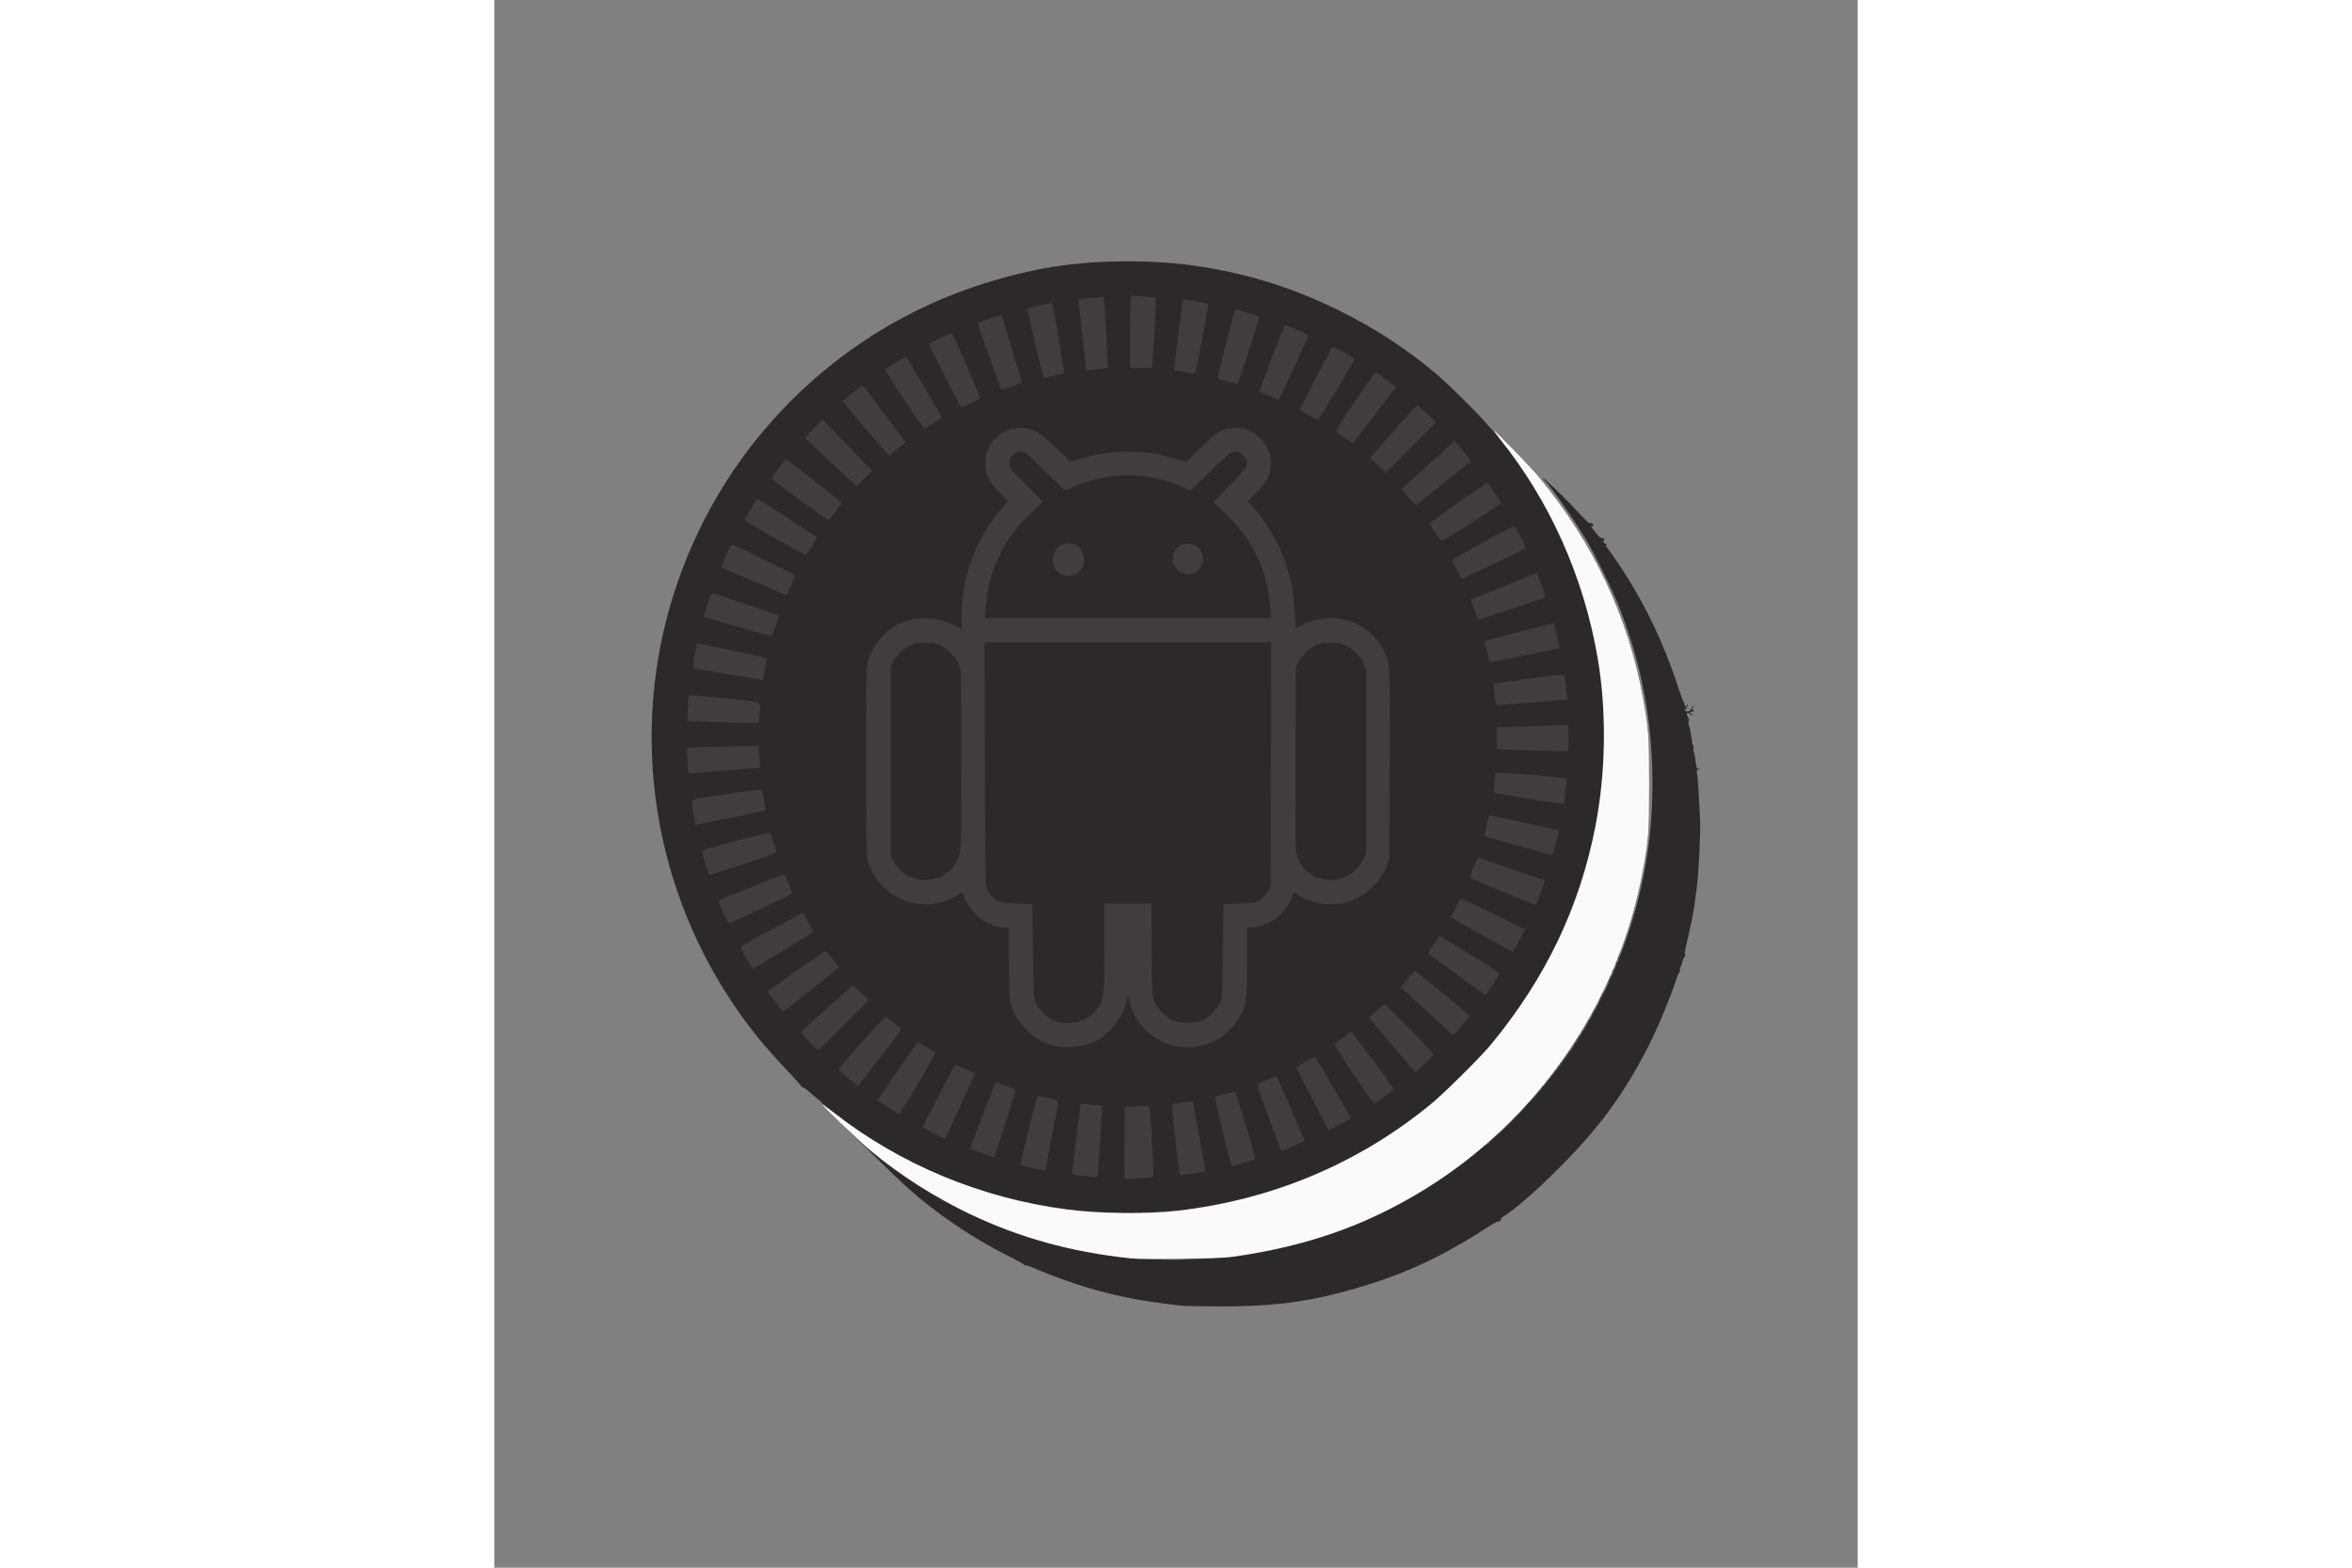
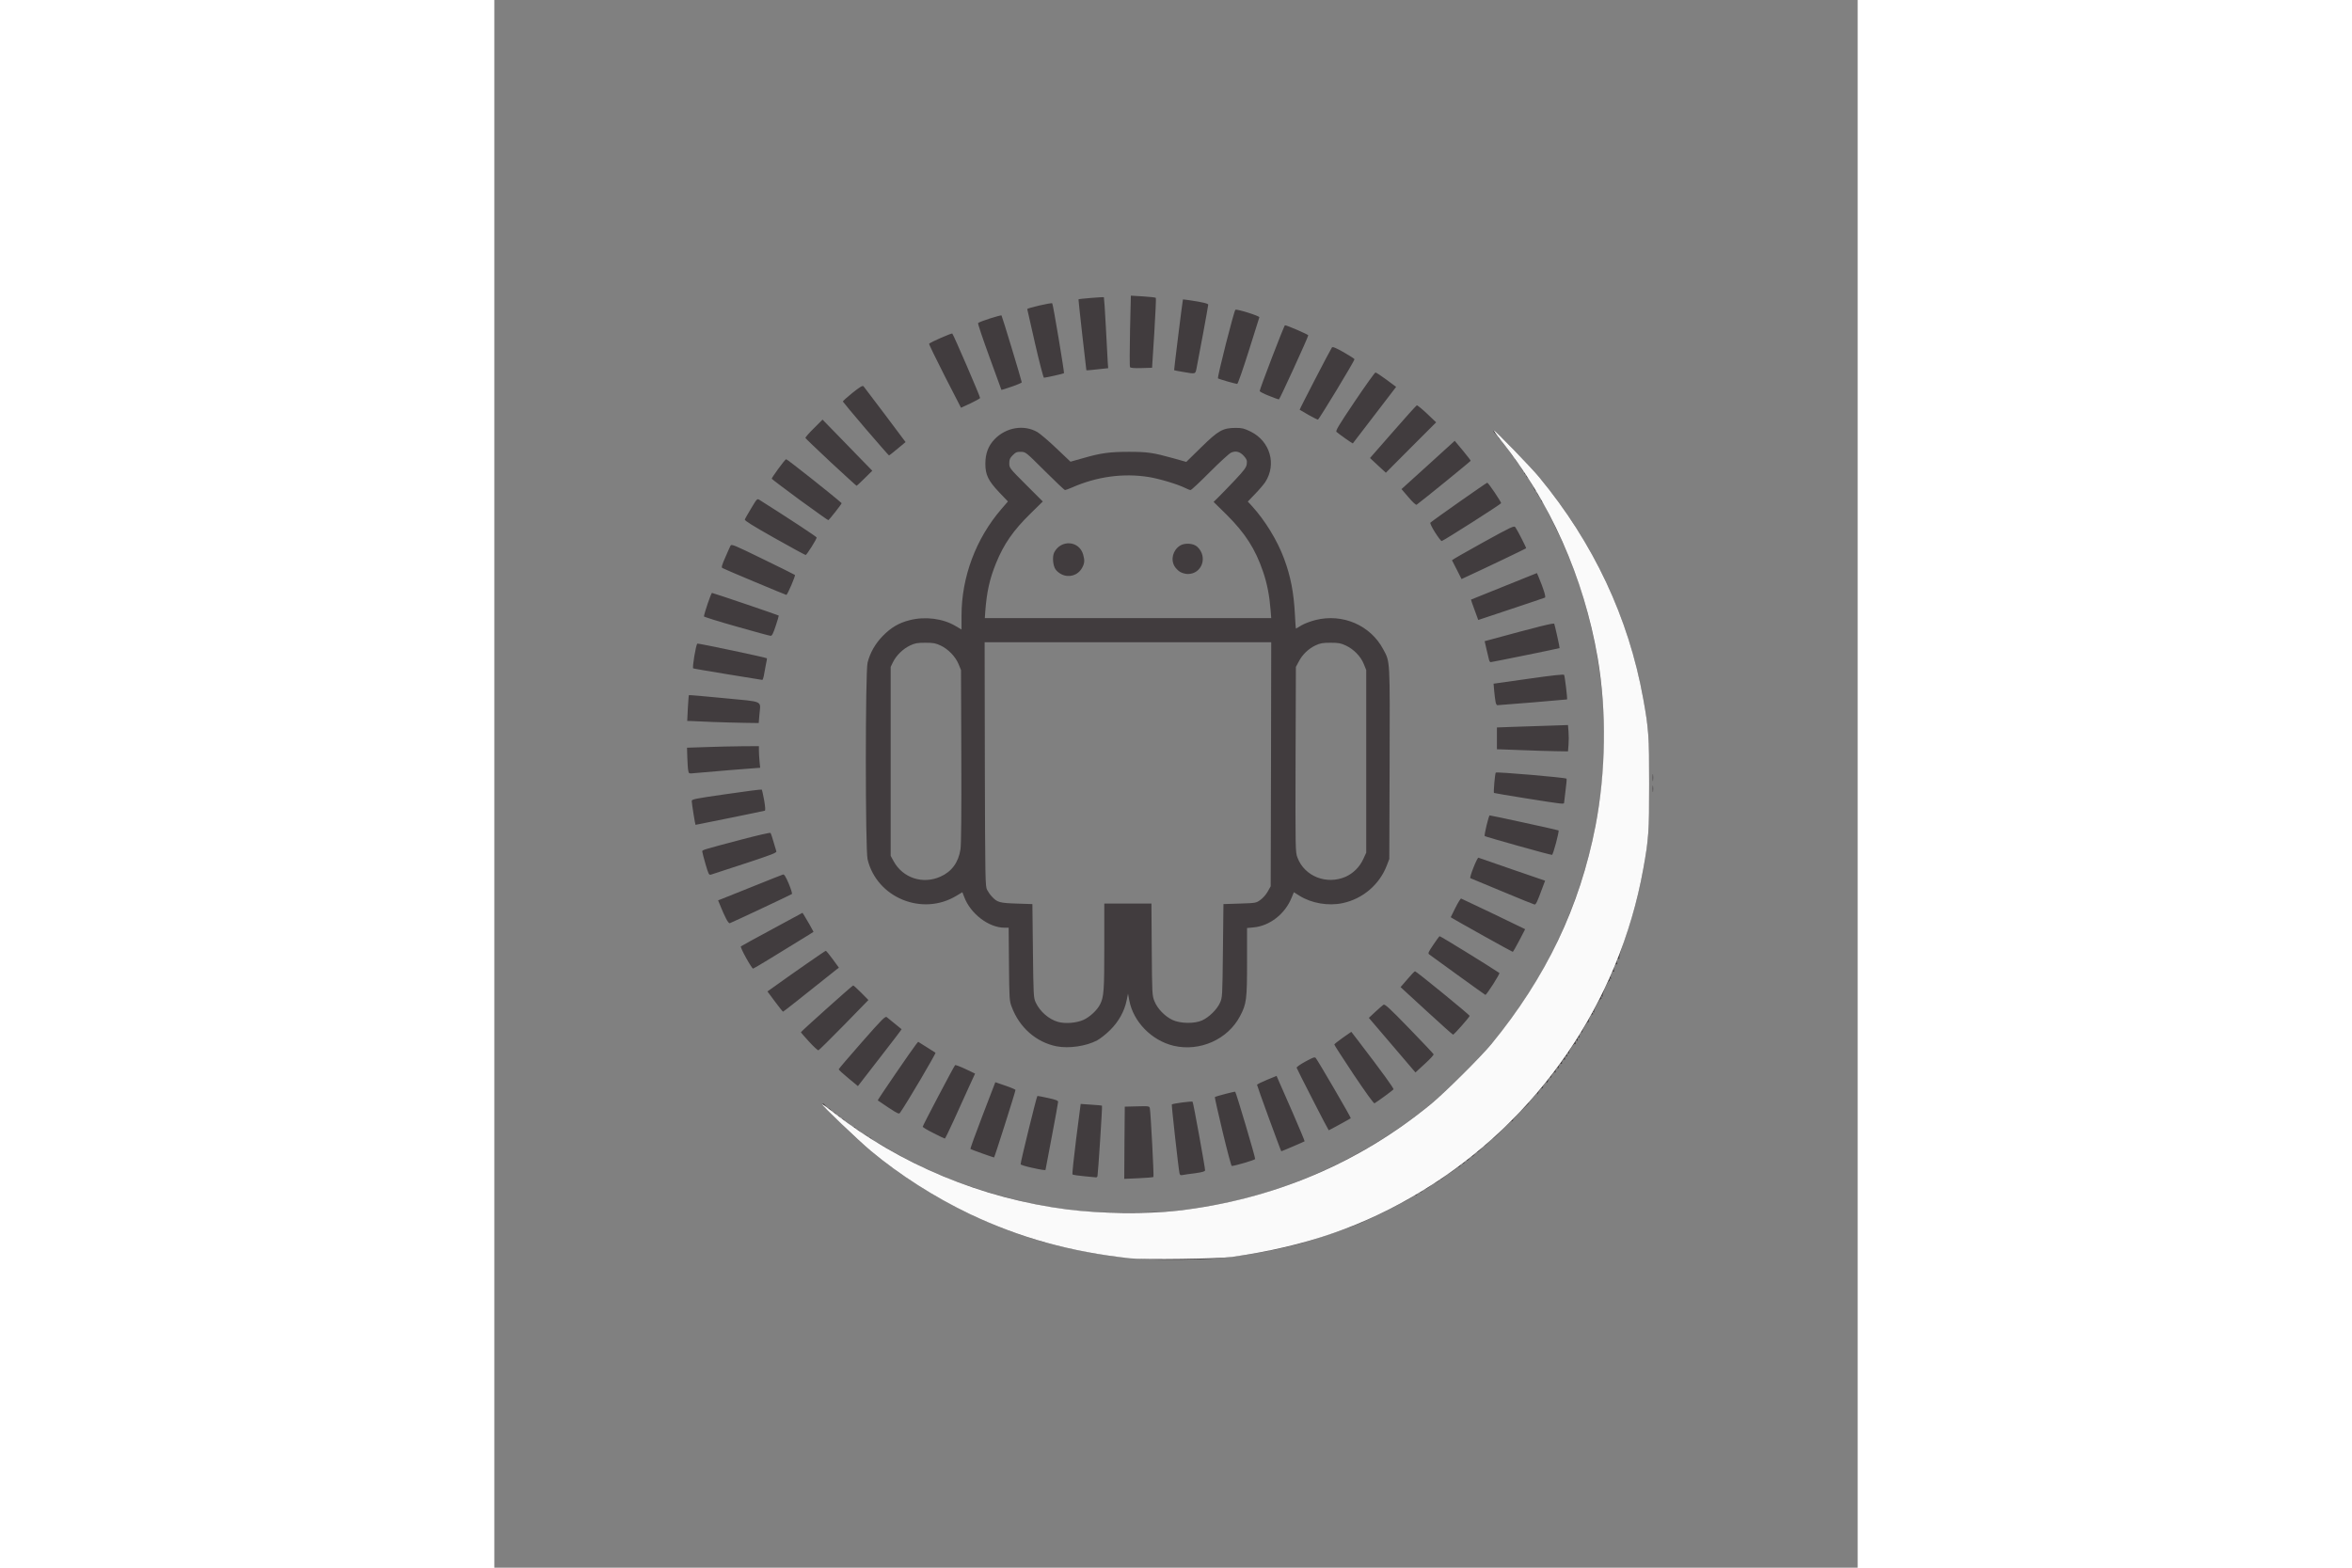
<svg xmlns="http://www.w3.org/2000/svg" height="800" width="1200" version="1.0" viewBox="-1498.473 -2489.388 12986.765 14936.326">
  <rect x="-1498.473" y="-2489.388" width="12986.765" height="14936.326" fill="#808080" stroke="none" />
-   <path d="M5071.942 9952.476c-555-55-963-160-1472-377-21-9-38-13-38-9 0 5-4 3-8-3s-71-43-150-83c-347-174-688-404-961-649-64-57-199-186-301-287-102-100-260-256-352-346-92-89-165-166-162-170 2-4-17-25-43-45-27-21-67-55-90-76-24-21-49-38-58-38-8 0-14-4-12-9 1-5-59-73-135-152-233-246-379-429-543-678-603-919-854-2026-705-3114 94-681 345-1340 731-1914 428-637 1025-1166 1709-1512 381-193 804-336 1245-421 456-87 1057-93 1535-14 462 77 844 199 1265 403 353 172 681 386 965 630 105 90 397 380 462 459 33 40 63 70 67 67 11-6 341 330 433 442 576 697 918 1484 1033 2376 21 168 21 926 0 1094-93 721-333 1369-730 1968-106 160-285 394-378 495-32 34-34 38-8 15 41-37 244-288 327-405 505-711 802-1581 832-2435 24-669-76-1266-313-1870-61-157-236-511-320-649-117-194-345-519-390-556-8-7-15-17-15-22 0-14 238 217 343 334 48 53 93 95 100 93 17-7 41 11 33 24-4 6-13 8-19 4s11 21 37 55c37 46 55 62 74 62 20 0 22 2 12 15-14 17-5 35 18 35 12 0 13 3 5 8-9 5-6 16 12 38 13 16 57 79 98 139 239 354 426 737 569 1170 29 88 56 162 61 163 4 2 7 13 7 25 1 22 1 22 15 3 8-11 15-15 15-9 0 7-5 15-10 18-6 4-7 11-4 17 4 7 2 8-4 4-7-4-12-1-12 8 0 10 9 16 25 16 18 0 30-10 45-37 19-34 21-29 4 11-3 9 2 16 13 19 12 3 9 5-9 6-25 1-42 21-18 21 6 0 10 5 10 12 0 6-7 4-18-5-34-31-43-13-18 36 8 15 10 27 5 27-9 0-5 34 8 70 3 8 7 29 9 45 4 29 11 65 14 75 1 3 1 13 0 24-1 10 2 16 7 13s7 7 5 23c-2 17-1 38 3 47 5 10 9 23 9 28 18 138 17 133 39 129 20-4 20-4-1 6-16 6-22 16-18 27 3 10 7 47 10 83 5 60 8 121 21 375 6 122-13 505-31 640-8 61-19 142-24 180-11 77-40 219-75 363-14 56-19 94-13 98 5 4 3 13-5 22-8 10-18 33-22 52s-12 41-17 47c-6 7-8 20-4 28 3 8 1 15-3 15-5 0-21 37-36 83-55 167-171 447-255 612-238 469-473 790-869 1185-204 204-392 368-509 445-28 18-41 33-37 43s0 12-10 8c-10-3-51 17-103 51-489 317-860 483-1422 632-350 93-685 131-1135 129-170-1-326-3-345-5zm-7-440c-40-2-106-2-145 0-40 1-8 3 72 3s112-2 73-3zm2923-1125l29-33-32 29c-31 28-38 36-30 36 2 0 16-15 33-32zm209-198c82-82 147-150 145-150-3 0-73 68-155 150-82 83-147 150-145 150 3 0 73-67 155-150z" fill="#2c292a" />
  <g fill="#413c3e">
    <path d="M4700.942 9507.476c-333-16-768-97-1101-204-538-172-1080-469-1511-827-150-124-469-436-460-450 3-6 15 2 25 16 11 15 25 27 31 27 7 0 18 9 25 20s18 20 26 20 16 7 20 15c3 8 12 15 20 15 7 0 16 7 20 15 3 8 12 15 20 15 7 0 16 7 20 15 3 8 10 15 15 15 6 0 22 11 37 25s33 25 40 25c8 0 14 5 14 10 0 6 5 10 10 10 6 0 20 9 32 20s34 26 50 32c15 7 28 16 28 20 0 5 7 8 15 8s15 4 15 8c0 5 19 18 43 31 23 12 56 31 72 41 17 11 39 25 50 30 11 6 43 24 70 40 65 38 268 140 325 164 25 10 63 27 85 37 268 120 712 252 1025 304 298 50 424 60 770 59 346 0 474-10 770-60 763-129 1516-475 2127-978 129-107 471-447 569-566 341-415 571-801 757-1270 319-805 400-1693 232-2535-84-421-203-770-394-1154-88-179-103-206-112-209-5-2-9-9-9-16s-9-23-20-36-20-29-20-37c0-7-4-13-9-13s-13-10-17-22c-4-13-9-25-13-28-3-3-15-22-25-42-11-21-23-38-28-38-4 0-8-7-8-15s-4-15-10-15c-5 0-10-7-10-15s-3-15-8-15c-4 0-13-13-20-29s-24-41-37-55c-14-15-25-31-25-36s-6-13-13-17c-6-4-18-20-26-35s-29-44-48-64c-18-20-33-40-33-45 0-4-10-15-22-23-12-9-18-16-13-16 6-1-5-14-23-29-19-16-29-31-24-35 12-7 335 321 434 441 576 697 918 1484 1033 2376 21 168 21 926 0 1094-45 349-120 664-237 990-22 62-36 118-32 124 4 7 3 9-4 5-13-8-26 29-16 45 4 7 3 9-3 6-14-9-37 48-27 64 4 7 3 10-3 6-14-9-37 48-27 64 5 8 3 9-6 4-10-6-12-4-7 9 4 9 3 15-2 12-11-7-73 133-64 147 4 6 1 7-7 2-10-6-12-4-6 11 4 10 4 15 0 11-11-10-77 111-68 125 5 7 3 8-6 3-10-6-12-4-7 9 4 9 3 15-1 12-12-7-44 52-36 66 4 6 3 8-3 5-11-7-66 86-58 97 3 3 2 4-2 1-10-8-35 34-27 47 4 7 3 8-4 4-11-7-17 6-13 27 1 5-3 6-9 2-10-6-15 9-10 30 1 5-2 7-6 2-10-9-65 74-57 86 3 6 1 7-5 3-11-7-17 6-13 27 1 5-3 6-9 2-9-6-14 8-11 28 1 5-3 6-8 3-9-6-26 22-22 37 1 5-3 6-8 3-9-6-26 22-22 37 1 5-3 6-8 3-10-6-26 22-22 39 2 5-1 7-5 3-8-9-40 32-36 45 1 5-2 6-7 3-8-5-23 16-25 36-1 3-5 10-10 15s-6 2-2-7c5-8-3-2-17 15-14 16-23 34-19 40 3 5 2 7-3 3-8-7-40 28-40 44 0 3-4 10-9 15-6 5-6 2-1-7 10-18 12-20-51 50-27 30-40 48-29 40s-19 22-67 68-86 89-85 95c1 7-3 11-9 10-7-1-48 36-93 82-45 47-85 85-90 85s-23 16-40 35-35 35-40 35-21 14-34 30c-14 17-30 30-36 30s-16 9-23 20-18 20-25 20-18 9-25 20-19 20-26 20-15 7-18 15c-4 8-13 15-20 15-8 0-17 7-20 15-4 8-11 15-18 15-6 0-22 10-36 23-14 12-37 28-51 35-15 8-38 25-52 38s-31 24-37 24c-5 0-10 3-10 8 0 4-14 13-30 20-17 8-36 19-43 25-19 18-50 37-69 43-10 4-18 10-18 14s-11 11-25 14c-14 4-25 11-25 16 0 6-6 10-13 10s-22 7-32 15c-30 22-298 161-386 199-24 11-57 26-74 34-107 51-468 174-646 221-239 62-497 107-754 131-145 13-499 18-686 8z" />
    <path d="M4503.942 8398.476l3-344 117-3c115-3 118-2 122 20 8 39 40 648 34 653-3 3-67 9-142 12l-136 6zm-382 319c-58-5-108-13-113-17-4-4 12-157 35-340l43-332 100 7c55 3 102 8 103 10 5 3-38 654-43 672-3 6-8 11-12 11-4-1-55-6-113-11zm906-30c-10-46-77-650-73-654 9-9 192-33 198-26 7 7 119 626 119 653 0 11-23 18-92 28-51 6-105 14-120 17-22 5-28 1-32-18zm-1410-52c-55-12-101-26-103-32-4-11 151-641 159-650 3-2 48 6 101 18 73 16 97 25 97 37 0 9-27 158-60 331s-60 316-60 317c0 6-41 0-134-21zm1821-342c-43-179-76-328-74-330 8-8 189-55 194-51 10 11 194 630 190 641-4 10-195 66-223 66-5 0-44-147-87-326zm-2289 207c-60-21-110-40-113-43s49-147 116-321l121-315 96 33c54 18 97 37 96 41-2 22-200 644-204 643-3 0-53-17-112-38zm2731-333c-63-172-114-316-114-321s42-26 93-47l93-38 20 46c11 26 72 165 136 310 63 145 113 265 111 267-4 4-217 95-222 95-2 0-54-141-117-312zm-3196 139c-57-28-103-56-103-61 0-10 298-577 309-587 3-3 47 13 98 37l92 44-63 137c-34 76-98 216-141 311-43 94-81 172-84 171-3 0-52-23-108-52zm3612-319c-83-161-151-297-153-304-2-6 36-33 84-59 71-39 88-45 98-34 18 20 339 570 334 574-5 5-206 115-210 115-2 0-71-131-153-292zm-4041 76c-54-37-100-68-102-69-4-3 331-492 366-535l19-23 78 49c43 27 82 52 87 55 7 5-272 479-337 571-10 16-21 11-111-48zm4432-314c-102-154-186-283-185-287 0-5 37-33 81-65l81-56 70 91c225 294 337 449 332 457s-146 112-181 133c-7 4-83-102-198-273zm-4815 33c-50-41-91-79-91-84 0-4 99-121 221-259 197-224 223-250 238-237 30 25 136 111 140 114 2 1-91 123-207 272l-209 270zm5181-314l-222-260 61-57c34-31 69-62 78-68 13-9 54 28 245 225 126 130 231 241 233 247s-36 48-85 92l-88 81zm-5554-33c-43-47-78-87-78-90 0-7 490-446 498-446 4 0 38 31 76 69l69 70-232 238c-128 131-238 239-244 241-7 1-47-36-89-82zm2357 44c-194-39-354-179-427-376-22-56-23-76-26-406l-3-348h-39c-150 0-324-132-384-292l-18-46-57 34c-325 197-759 18-846-348-22-95-22-1785 0-1873 24-96 74-182 145-255 79-80 152-124 256-150 146-38 317-16 436 55l58 34v-133c0-367 137-733 379-1014l63-73-83-87c-104-110-132-167-132-272 0-96 27-170 87-233 110-115 281-143 409-69 25 15 107 84 181 155l134 127 121-34c169-49 254-60 436-60 177 0 230 8 418 60l128 36 142-139c164-161 206-185 331-185 59 0 79 5 142 36 184 92 247 311 137 481-15 22-58 73-96 112l-70 73 39 42c125 137 242 327 307 503 62 167 92 320 103 533 3 72 8 132 10 132 1 0 24-13 51-30 26-16 86-39 133-51 260-66 526 49 648 280 65 121 63 88 60 1088l-3 908-23 60c-70 184-229 320-422 361-136 29-297 1-410-70l-54-34-23 55c-62 153-208 266-360 280l-63 6v321c0 362-5 401-67 519-117 222-383 340-632 282-210-50-385-229-423-433l-12-64-13 64c-21 104-76 203-157 283-39 39-94 82-123 98-105 56-270 80-388 57zm257-252c61-28 130-92 158-148 36-71 40-131 40-550v-410h449l3 438c3 426 4 438 26 493 28 70 99 144 172 178 74 35 210 37 282 4 66-30 141-104 169-166 24-52 24-56 29-497l5-445 155-5c153-5 156-5 197-35 23-16 55-52 70-80l28-50 3-1162 2-1163h-2730l2 1163c3 1112 4 1164 22 1197 10 19 30 48 45 63 50 55 74 62 236 67l150 5 5 445c5 426 6 447 26 491 40 87 125 161 212 186 71 20 177 11 244-19zm-1362-1365c106-47 171-135 190-260 7-46 10-344 8-888l-3-820-23-56c-29-71-98-143-170-177-49-23-70-27-147-27-76 0-99 4-145 26-66 31-131 94-162 157l-23 47v1800l29 53c88 159 278 221 446 145zm3860 1c72-33 132-92 167-168l28-61v-1740l-23-57c-29-73-96-141-170-176-49-23-70-27-147-27-76 0-98 4-145 26-66 32-123 86-158 154l-27 50-3 882c-2 864-2 882 18 935 67 179 278 262 460 182zm-716-2541c-10-132-33-253-71-363-74-219-171-369-349-546l-123-121 45-44c25-24 95-97 156-161 92-98 111-124 115-156 4-33 1-44-26-75-38-43-77-53-122-34-19 8-110 92-204 186-93 94-176 171-183 171s-29-8-50-19c-71-36-248-89-348-105-244-39-497-4-732 100-30 13-60 24-66 24s-93-82-193-182c-181-180-181-181-227-182-39-1-50 4-78 32-27 27-33 40-33 77 0 44 1 46 160 205l159 159-115 113c-166 162-256 292-330 474-62 152-89 276-103 462l-4 62h2728z" />
-     <path d="M3902.942 2981.476c-19-9-44-29-54-44-27-36-34-125-14-164 65-125 239-112 276 22 16 57 13 84-12 128-40 70-125 95-196 58zm1131-22c-18-11-41-34-52-52-40-66-17-155 52-199 46-28 128-22 164 12 102 95 45 259-91 259-22 0-54-9-73-20zm2346 4182l-246-226 65-75c35-42 68-76 73-76 12 0 520 415 520 425 0 11-149 180-158 179-4 0-118-102-254-227zm-6205-88l-72-97 37-26c199-143 512-361 519-361 4 0 34 36 66 80l59 81-24 18c-328 262-504 401-508 401-3 0-38-43-77-96zm6507-250c-140-102-263-191-273-198-16-12-13-19 36-92 29-43 56-81 61-83 6-3 463 279 569 350 9 6-121 209-133 209-3-1-120-84-260-186zm-6782-166c-32-57-54-106-50-110s137-77 297-163l290-157 15 23c8 12 32 53 53 90l37 68-37 24c-294 182-532 327-539 327-5 0-35-46-66-102zm7027-209c-148-83-280-157-292-165l-23-14 45-91c25-50 50-89 54-87 5 2 144 68 310 147l300 145-56 108c-31 59-59 108-62 108s-127-68-276-151zm-7218-166c-14-26-36-76-50-111l-26-63 22-8c12-5 148-59 302-121s287-115 295-117c11-3 26 21 54 87 21 51 35 95 30 99-8 7-555 264-591 278-7 3-23-17-36-44zm7393-259c-162-67-299-124-303-126-12-5 65-199 77-195 6 2 151 53 323 112l312 107-29 77c-46 125-58 151-72 150-7-1-146-57-308-125zm-7589-261c-17-60-31-113-31-120 0-14 3-15 374-113 148-39 272-68 276-63 6 7 17 41 56 175 4 14-42 32-298 116-167 55-313 102-324 106-20 6-24-2-53-101zm7741-173c-172-48-315-90-318-93-8-7 38-197 47-197 16 0 651 139 656 143 8 9-51 230-62 233-5 1-151-37-323-86zm-7855-304c-9-57-17-112-17-123 0-17 30-23 331-66 182-27 333-46 336-43s13 49 23 102c11 66 13 97 6 99-10 4-654 135-660 135-1 0-10-47-19-104zm7939-147c-170-27-311-51-314-53-6-6 9-182 17-194 6-9 664 47 674 58 3 3-1 52-9 110-7 58-13 111-14 118 0 17-7 16-354-39zm1197-94c0-27 2-38 4-22 2 15 2 37 0 50-2 12-4 0-4-28zm0-105c0-30 2-43 4-27 2 15 2 39 0 55-2 15-4 2-4-28zm-9186-66c-4-16-7-72-9-124l-3-95 180-6c99-4 253-7 343-8l162-1v44c0 23 3 70 6 102l6 60-283 22c-156 13-309 26-340 29-56 6-57 5-62-23zm7963-195c-96-3-194-7-217-8l-43-1v-208l163-6c89-3 241-8 338-11l176-6 5 63c3 35 3 91 0 126l-5 62-121-2c-66-1-200-5-296-9zm-7725-269c-88-4-180-8-204-9l-44-1 6-122c4-67 8-123 10-124 2-2 153 11 337 29 384 37 346 20 335 154l-7 83-136-2c-76-1-209-5-297-8zm7452-192c-4-18-9-65-13-103l-6-70 333-47c223-32 335-44 339-37 7 11 33 230 28 234-3 2-643 55-664 55-7 0-14-15-17-32zm-7312-262c-176-29-325-54-331-57-11-4 25-221 39-236 5-5 655 132 663 140 2 1-3 31-11 67-7 36-16 82-19 103-4 20-10 36-14 36-4-1-151-25-327-53zm7250-138c-3-13-14-58-24-100l-18-78 41-11c470-128 618-165 622-155 7 18 54 230 51 232-3 3-646 134-657 134-5 0-12-10-15-22zm-7170-318c-171-48-309-92-309-96 7-43 69-224 77-224 10 0 628 210 636 216 1 2-11 46-29 98-23 71-36 96-48 95-9 0-156-40-327-89zm7032-158c-20-53-35-97-34-98s143-58 315-127l313-126 16 37c49 118 72 193 60 197-6 3-152 52-323 109l-312 104zm-6857-267c-162-68-301-127-308-132-11-6-5-28 28-102 22-52 45-102 50-112 9-16 41-2 307 128 164 79 301 148 306 152 7 7-72 192-82 190-3 0-139-56-301-124zm6689-114c-24-47-45-89-47-92-1-3 131-79 294-169 279-154 298-162 310-145 20 28 106 196 102 200-3 4-423 205-544 260l-71 33zm-6501-304c-207-117-286-166-282-176 2-8 30-57 61-108 53-89 56-93 77-80 282 178 546 352 546 359 0 17-95 167-105 167-5 0-139-73-297-162zm6293-53c-30-47-50-89-45-93 29-26 534-381 542-381 10 0 132 181 132 195 0 9-543 355-566 361-5 2-33-35-63-82zm-6051-309c-145-107-266-198-268-203-2-8 119-176 137-186 6-4 453 350 529 419 4 4-118 159-127 162-3 1-125-86-271-192zm5798-26l-67-78 254-230 253-230 76 91c42 51 76 95 76 99 0 5-458 378-515 419-6 5-40-27-77-71zm-5503-333c-131-123-240-227-242-232s34-47 80-92l83-83 120 123c65 67 172 177 236 243l118 121-73 72c-40 40-75 72-77 71-3 0-113-101-245-223zm5211 29l-75-70 218-249c120-138 222-251 228-253 5-2 49 34 97 79l87 83-240 240-239 240zm-4878-347c-119-139-217-257-218-261-1-5 40-42 91-83 75-59 96-72 106-62 6 7 99 130 206 272l194 259-76 63c-42 35-78 64-82 64-3 0-102-114-221-252zm4567 90c-38-27-76-55-83-62-11-10 21-63 173-289 103-153 192-277 198-277 7 0 54 31 104 68l93 69-206 269c-113 148-207 270-207 270-1 1-33-21-72-48zm-4201-367c-102-154-183-284-180-290 12-18 188-123 200-118 10 4 327 547 334 572 2 9-80 67-155 109-8 5-75-87-199-273zm3851 143c-44-25-82-47-84-49-3-3 284-557 307-593 7-10 33 1 112 45 56 32 103 62 103 67 1 15-338 575-348 575-5 0-46-20-90-45zm-3465-370c-85-167-152-305-149-308 14-15 215-103 221-97 12 11 268 605 265 614-1 5-43 28-93 52l-89 41zm3088 188c-49-19-88-40-88-45 0-19 233-627 241-627 19 0 224 89 222 96-5 27-272 609-279 610-5 1-48-14-96-34zm-2548-56c0-1-52-144-115-316-63-173-112-317-107-321 15-15 216-79 223-72 6 7 188 608 193 637 0 4-43 23-96 41-54 19-98 32-98 31zm2151-81c-46-14-86-26-88-29-9-9 154-650 166-654 20-7 232 60 228 72-2 6-48 152-102 324-54 171-103 312-109 311-6 0-49-11-95-24zm-1830-358c-40-177-74-326-75-331-1-10 230-63 238-55 8 7 117 661 112 666s-171 42-191 43c-5 0-43-145-84-323zm1405 267c-43-7-79-14-81-16s81-670 84-674c1-1 27 3 59 7 129 19 182 32 182 43 0 12-89 496-111 604-12 59-6 58-133 36zm-917-16c-3-13-77-673-75-675 4-5 238-24 242-20 2 2 11 131 19 288 8 156 16 307 18 336l4 52-56 6c-31 3-77 8-103 11-27 3-48 4-49 2zm416-29c-4-6-4-162 0-346l8-335 116 7c64 4 119 10 122 14 3 3-4 155-15 336l-21 330-102 3c-67 2-104-1-108-9z" />
+     <path d="M3902.942 2981.476c-19-9-44-29-54-44-27-36-34-125-14-164 65-125 239-112 276 22 16 57 13 84-12 128-40 70-125 95-196 58zm1131-22c-18-11-41-34-52-52-40-66-17-155 52-199 46-28 128-22 164 12 102 95 45 259-91 259-22 0-54-9-73-20zm2346 4182l-246-226 65-75c35-42 68-76 73-76 12 0 520 415 520 425 0 11-149 180-158 179-4 0-118-102-254-227zm-6205-88l-72-97 37-26c199-143 512-361 519-361 4 0 34 36 66 80l59 81-24 18c-328 262-504 401-508 401-3 0-38-43-77-96zm6507-250c-140-102-263-191-273-198-16-12-13-19 36-92 29-43 56-81 61-83 6-3 463 279 569 350 9 6-121 209-133 209-3-1-120-84-260-186zm-6782-166c-32-57-54-106-50-110s137-77 297-163l290-157 15 23c8 12 32 53 53 90l37 68-37 24c-294 182-532 327-539 327-5 0-35-46-66-102zm7027-209c-148-83-280-157-292-165l-23-14 45-91c25-50 50-89 54-87 5 2 144 68 310 147l300 145-56 108c-31 59-59 108-62 108s-127-68-276-151zm-7218-166c-14-26-36-76-50-111l-26-63 22-8c12-5 148-59 302-121s287-115 295-117c11-3 26 21 54 87 21 51 35 95 30 99-8 7-555 264-591 278-7 3-23-17-36-44zm7393-259c-162-67-299-124-303-126-12-5 65-199 77-195 6 2 151 53 323 112l312 107-29 77c-46 125-58 151-72 150-7-1-146-57-308-125zm-7589-261c-17-60-31-113-31-120 0-14 3-15 374-113 148-39 272-68 276-63 6 7 17 41 56 175 4 14-42 32-298 116-167 55-313 102-324 106-20 6-24-2-53-101zm7741-173c-172-48-315-90-318-93-8-7 38-197 47-197 16 0 651 139 656 143 8 9-51 230-62 233-5 1-151-37-323-86zm-7855-304c-9-57-17-112-17-123 0-17 30-23 331-66 182-27 333-46 336-43s13 49 23 102c11 66 13 97 6 99-10 4-654 135-660 135-1 0-10-47-19-104zm7939-147c-170-27-311-51-314-53-6-6 9-182 17-194 6-9 664 47 674 58 3 3-1 52-9 110-7 58-13 111-14 118 0 17-7 16-354-39zm1197-94c0-27 2-38 4-22 2 15 2 37 0 50-2 12-4 0-4-28zm0-105c0-30 2-43 4-27 2 15 2 39 0 55-2 15-4 2-4-28zm-9186-66c-4-16-7-72-9-124l-3-95 180-6c99-4 253-7 343-8l162-1v44c0 23 3 70 6 102l6 60-283 22c-156 13-309 26-340 29-56 6-57 5-62-23zm7963-195c-96-3-194-7-217-8l-43-1v-208l163-6c89-3 241-8 338-11l176-6 5 63c3 35 3 91 0 126l-5 62-121-2c-66-1-200-5-296-9zm-7725-269c-88-4-180-8-204-9l-44-1 6-122c4-67 8-123 10-124 2-2 153 11 337 29 384 37 346 20 335 154l-7 83-136-2c-76-1-209-5-297-8zm7452-192c-4-18-9-65-13-103l-6-70 333-47c223-32 335-44 339-37 7 11 33 230 28 234-3 2-643 55-664 55-7 0-14-15-17-32zm-7312-262c-176-29-325-54-331-57-11-4 25-221 39-236 5-5 655 132 663 140 2 1-3 31-11 67-7 36-16 82-19 103-4 20-10 36-14 36-4-1-151-25-327-53zm7250-138c-3-13-14-58-24-100l-18-78 41-11c470-128 618-165 622-155 7 18 54 230 51 232-3 3-646 134-657 134-5 0-12-10-15-22zm-7170-318c-171-48-309-92-309-96 7-43 69-224 77-224 10 0 628 210 636 216 1 2-11 46-29 98-23 71-36 96-48 95-9 0-156-40-327-89zm7032-158c-20-53-35-97-34-98s143-58 315-127l313-126 16 37c49 118 72 193 60 197-6 3-152 52-323 109l-312 104zm-6857-267c-162-68-301-127-308-132-11-6-5-28 28-102 22-52 45-102 50-112 9-16 41-2 307 128 164 79 301 148 306 152 7 7-72 192-82 190-3 0-139-56-301-124zm6689-114c-24-47-45-89-47-92-1-3 131-79 294-169 279-154 298-162 310-145 20 28 106 196 102 200-3 4-423 205-544 260l-71 33zm-6501-304c-207-117-286-166-282-176 2-8 30-57 61-108 53-89 56-93 77-80 282 178 546 352 546 359 0 17-95 167-105 167-5 0-139-73-297-162zm6293-53c-30-47-50-89-45-93 29-26 534-381 542-381 10 0 132 181 132 195 0 9-543 355-566 361-5 2-33-35-63-82zm-6051-309c-145-107-266-198-268-203-2-8 119-176 137-186 6-4 453 350 529 419 4 4-118 159-127 162-3 1-125-86-271-192zm5798-26l-67-78 254-230 253-230 76 91c42 51 76 95 76 99 0 5-458 378-515 419-6 5-40-27-77-71zm-5503-333c-131-123-240-227-242-232s34-47 80-92l83-83 120 123c65 67 172 177 236 243l118 121-73 72c-40 40-75 72-77 71-3 0-113-101-245-223zm5211 29l-75-70 218-249c120-138 222-251 228-253 5-2 49 34 97 79l87 83-240 240-239 240zm-4878-347c-119-139-217-257-218-261-1-5 40-42 91-83 75-59 96-72 106-62 6 7 99 130 206 272l194 259-76 63c-42 35-78 64-82 64-3 0-102-114-221-252zm4567 90c-38-27-76-55-83-62-11-10 21-63 173-289 103-153 192-277 198-277 7 0 54 31 104 68l93 69-206 269c-113 148-207 270-207 270-1 1-33-21-72-48zm-4201-367zm3851 143c-44-25-82-47-84-49-3-3 284-557 307-593 7-10 33 1 112 45 56 32 103 62 103 67 1 15-338 575-348 575-5 0-46-20-90-45zm-3465-370c-85-167-152-305-149-308 14-15 215-103 221-97 12 11 268 605 265 614-1 5-43 28-93 52l-89 41zm3088 188c-49-19-88-40-88-45 0-19 233-627 241-627 19 0 224 89 222 96-5 27-272 609-279 610-5 1-48-14-96-34zm-2548-56c0-1-52-144-115-316-63-173-112-317-107-321 15-15 216-79 223-72 6 7 188 608 193 637 0 4-43 23-96 41-54 19-98 32-98 31zm2151-81c-46-14-86-26-88-29-9-9 154-650 166-654 20-7 232 60 228 72-2 6-48 152-102 324-54 171-103 312-109 311-6 0-49-11-95-24zm-1830-358c-40-177-74-326-75-331-1-10 230-63 238-55 8 7 117 661 112 666s-171 42-191 43c-5 0-43-145-84-323zm1405 267c-43-7-79-14-81-16s81-670 84-674c1-1 27 3 59 7 129 19 182 32 182 43 0 12-89 496-111 604-12 59-6 58-133 36zm-917-16c-3-13-77-673-75-675 4-5 238-24 242-20 2 2 11 131 19 288 8 156 16 307 18 336l4 52-56 6c-31 3-77 8-103 11-27 3-48 4-49 2zm416-29c-4-6-4-162 0-346l8-335 116 7c64 4 119 10 122 14 3 3-4 155-15 336l-21 330-102 3c-67 2-104-1-108-9z" />
  </g>
  <path d="M4556.942 9499.476c-563-61-1048-195-1528-423-330-158-663-369-940-600-118-98-471-436-463-444 2-2 50 32 107 77 637 498 1408 818 2224 924 317 41 757 46 1055 12 905-105 1726-451 2417-1020 129-107 471-447 569-566 523-637 843-1308 993-2080 99-516 107-1093 21-1598-132-772-456-1498-933-2090-32-41-57-76-55-78 7-7 351 347 430 443 519 628 852 1337 992 2113 52 289 56 352 56 810s-4 521-56 810c-229 1269-1002 2396-2105 3067-550 335-1106 529-1809 629-132 19-835 29-975 14z" fill="#fafafa" />
</svg>